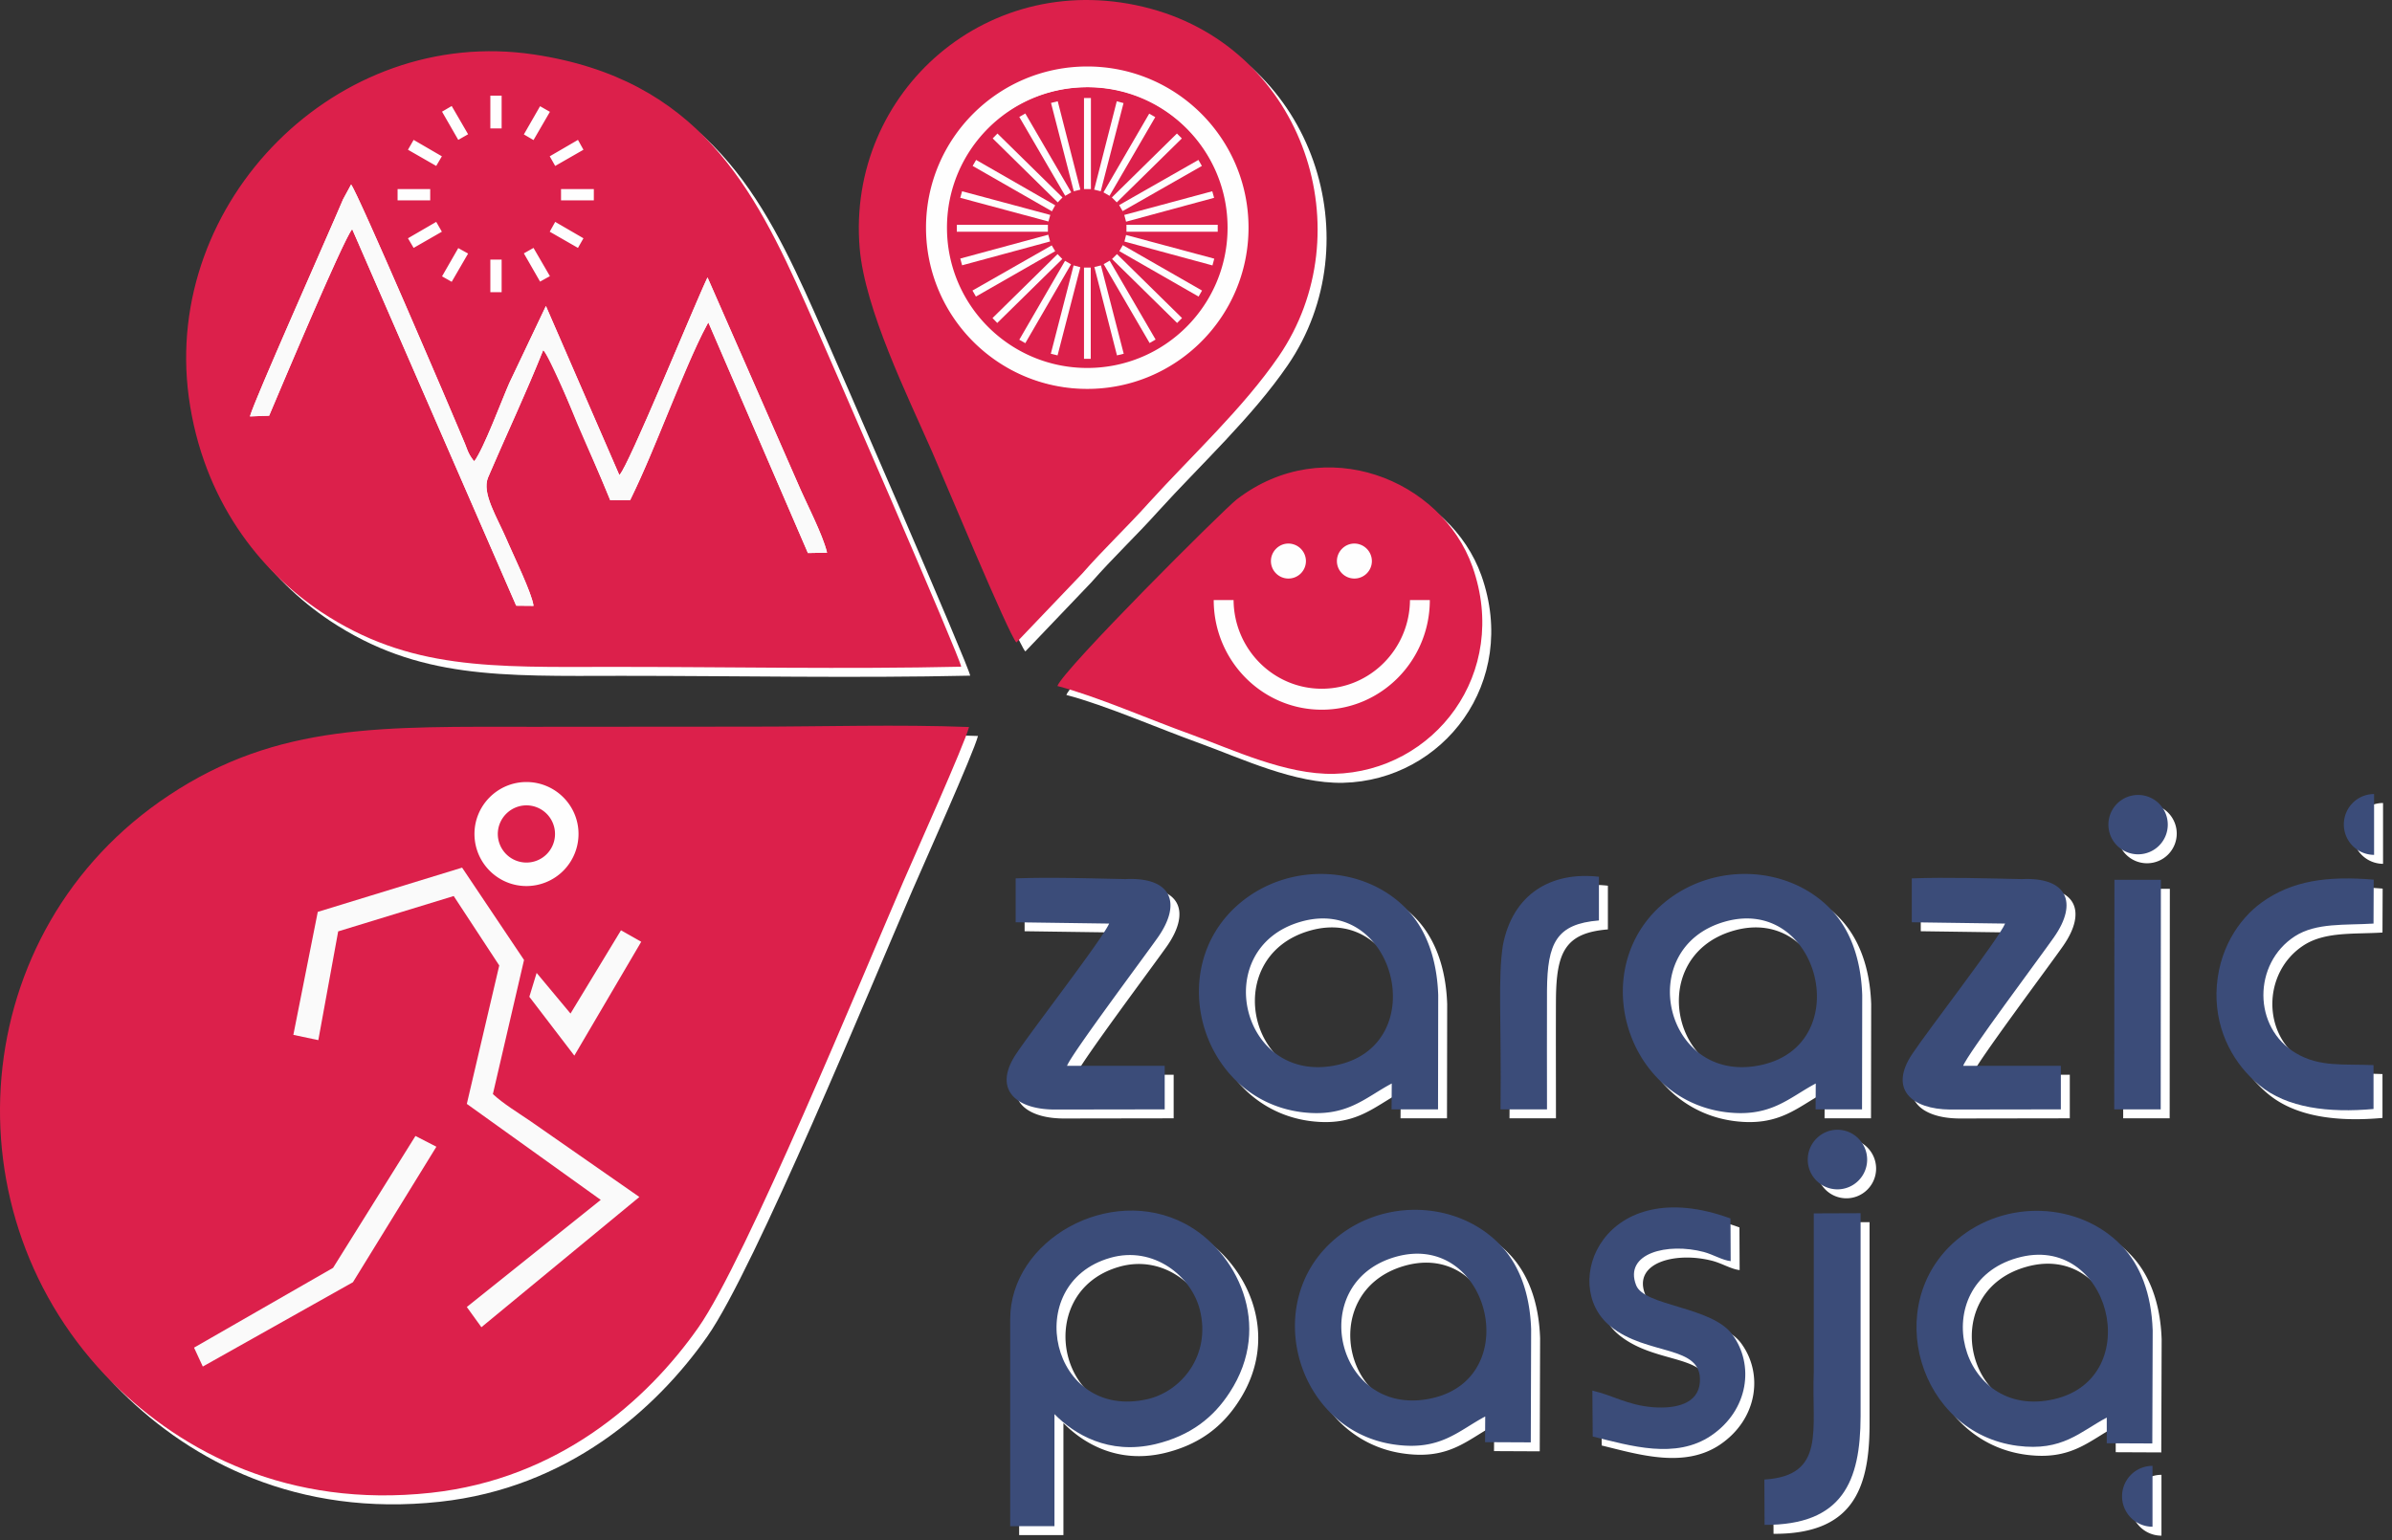
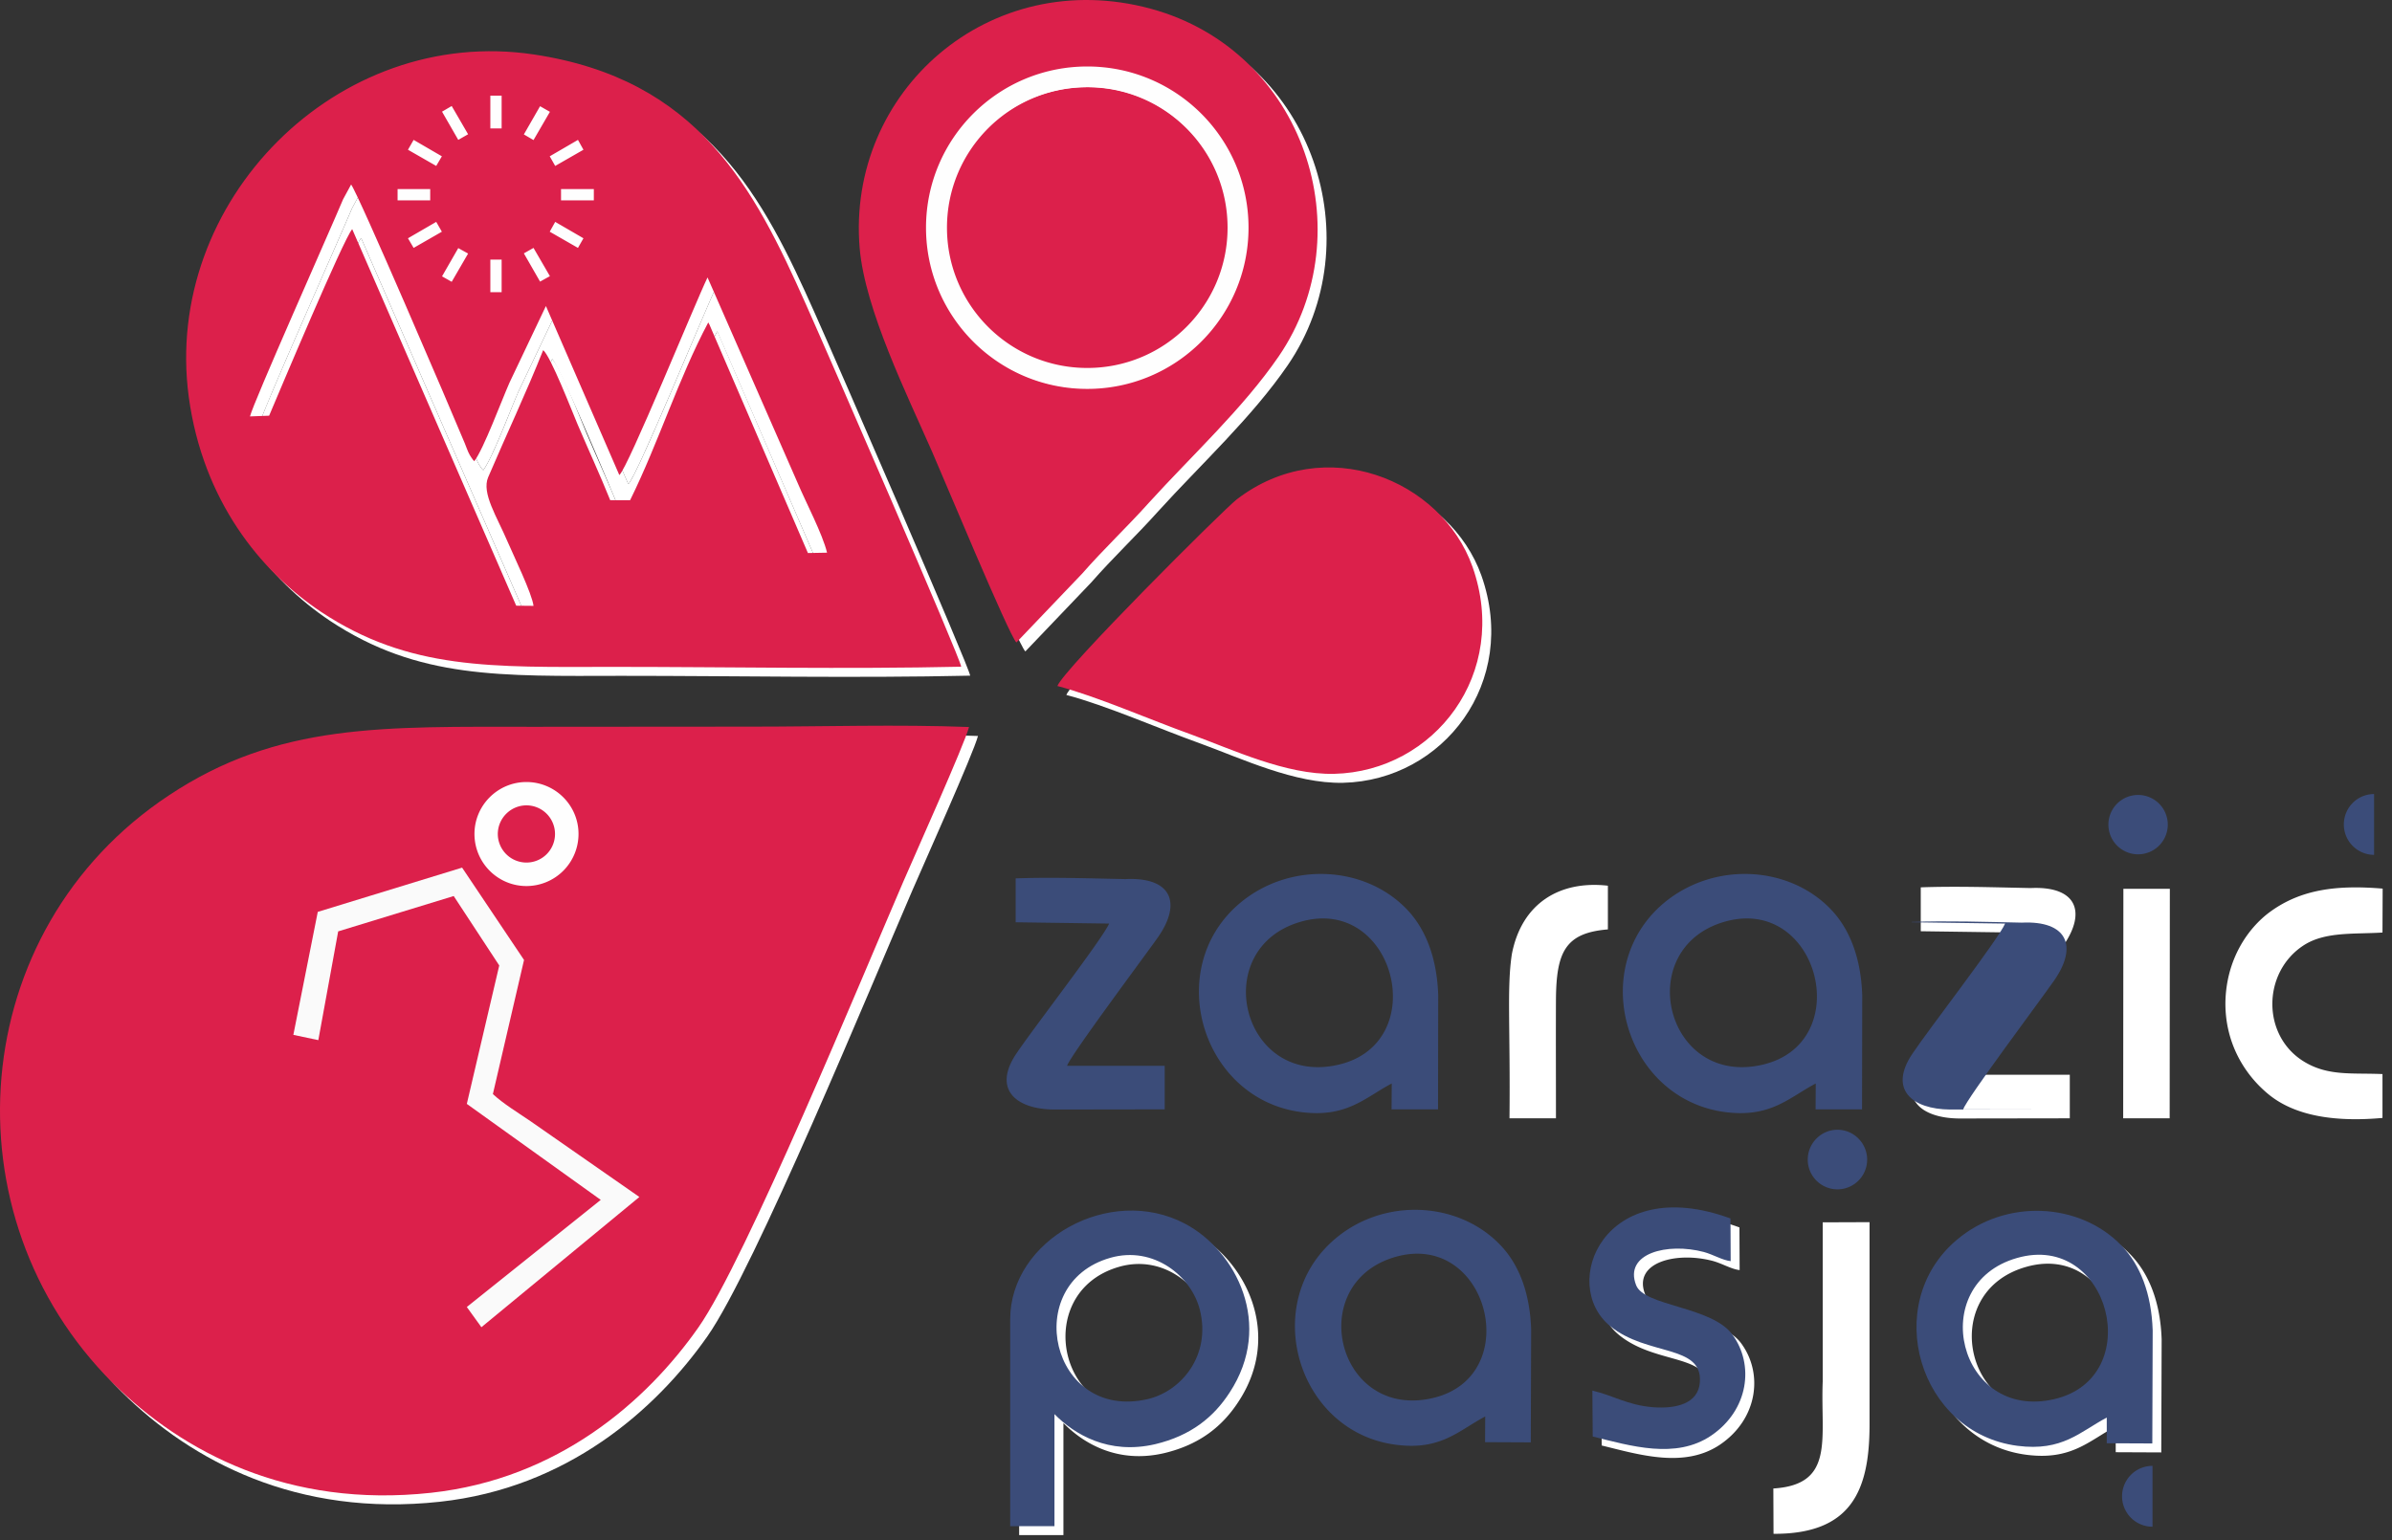
<svg xmlns="http://www.w3.org/2000/svg" viewBox="0 0 267 172">
  <rect x="0" y="0" width="267" height="172" fill="#333333" stroke="none" />
  <g fill-rule="evenodd" clip-rule="evenodd" fill="#FFF">
    <path d="M109.164 82.175c-7.872-.305-16.334-.042-24.266-.042-8.073 0-16.149.018-24.203.018-16.923 0-28.637-.464-40.863 7.667-22.697 15.053-25.017 46.905-6.203 65.636 7.73 7.668 19.527 13.955 35.471 12.224 14.199-1.544 24.084-10.23 29.86-18.469 5.246-7.461 18.344-39.293 22.86-49.748 1.263-2.928 6.835-15.334 7.344-17.286zM31.04 47.414l-2.136.08c.367-1.546 8.747-20.339 10.394-24.245l.894-1.647c.793 1.018 11.003 24.834 12.692 28.902.162.388.223.61.387.976.142.287.163.327.306.55.201.306.222.325.365.468 1.057-1.402 3.01-6.691 3.926-8.768l4.068-8.56 8.195 18.874c.978-.835 8.441-19.16 9.845-22.067l10.048 22.921c.955 2.257 2.788 5.715 3.294 7.811l-2.135.04L80.18 37.223 80.058 37c-3.358 6.325-5.533 13.382-8.726 19.85h-2.217c-1.18-2.927-2.421-5.593-3.64-8.46-.632-1.485-2.99-7.587-3.844-8.298-1.893 4.758-4.17 9.579-6.142 14.196-.754 1.77.976 4.393 2.154 7.158.673 1.568 2.747 5.838 2.909 7.2l-1.931-.018-18.307-42.043c-.955 1.059-8.116 18.102-9.274 20.83zm77.25 28.027c-.022-.814-14.89-35.004-17.33-40.455-5.797-13.018-12.022-25.16-30.366-27.904C38.646 3.785 19.142 23.474 22.07 45.319c1.567 11.532 7.972 19.464 14.767 23.998 9.844 6.53 19.119 6.164 32.522 6.143 12.894 0 26.054.266 38.93-.019zM119.21 8.991c10.74-2.053 19.039 5.718 20.665 14.218 2.116 10.862-5.816 19.283-14.257 20.827-10.821 1.954-19.201-5.694-20.808-14.38-2.014-10.839 5.696-18.997 14.4-20.665zm-4.758 63.745l7.341-7.688c2.421-2.766 4.983-5.166 7.466-7.933 4.8-5.288 10.473-10.496 14.48-16.334 9.439-13.81 2.93-34.108-14.279-38.805-18-4.882-33.986 9.253-32.5 26.747.588 6.832 5.309 16.392 8.075 22.696 1.22 2.767 8.582 20.503 9.417 21.317zM119.027 77.595c4.373 1.14 10.394 3.787 14.93 5.41 4.598 1.67 10.557 4.52 15.967 4.397 11.165-.267 19.646-11.21 15.437-23.129-3.48-9.783-16.516-15.029-26.3-7.524-1.543 1.2-19.28 18.895-20.034 20.846z" />
    <path d="M120.756 10.802c-8.216.833-15.151 8.034-14.074 17.491.915 8.097 8.176 14.95 17.593 13.873 7.994-.915 14.725-8.259 13.77-17.371-.854-8.317-8.36-14.907-17.289-13.993zM124.925 141.443c4.84-1.384 9.073 2.051 10.007 5.814 1.262 5.044-2.035 9.094-5.856 9.967-10.802 2.463-14.197-12.913-4.15-15.78zm-11.165 29.96h4.941v-12.51c2.198 2.235 6.023 4.576 11.25 3.356 4.005-.957 6.527-3.031 8.298-5.758 4.962-7.563.751-15.822-4.964-18.853-8.42-4.453-19.525 1.811-19.525 10.656v23.11zM226.134 141.462c10.375-2.99 14.522 13.364 4.15 15.762-10.68 2.463-14.382-12.834-4.15-15.762zm10.027 17.816v2.868l5.084.023.042-12.632c-.142-4.11-1.384-7.3-3.478-9.459-4.68-4.861-12.977-5.27-18.427-.61-8.442 7.18-4.19 21.542 6.812 22.964 5.026.652 6.997-1.586 9.967-3.154zM31.04 47.414c1.158-2.727 8.319-19.77 9.274-20.829l18.307 42.043 1.93.018c-.161-1.362-2.235-5.632-2.908-7.2-1.178-2.765-2.908-5.388-2.154-7.158 1.973-4.617 4.249-9.438 6.142-14.196.793.67 6.57 14.502 7.484 16.759h2.217c2.562-5.206 5.493-13.2 8.034-18.55L80.058 37l11.125 25.749 2.135-.04c-.506-2.096-2.339-5.554-3.294-7.81L79.976 31.976c-1.404 2.907-8.867 21.232-9.845 22.067L61.936 35.17l-4.068 8.56c-.915 2.077-2.87 7.366-3.926 8.768-.143-.143-.164-.162-.365-.469a4.027 4.027 0 0 1-.306-.549c-.164-.366-.225-.588-.387-.976-1.689-4.068-11.9-27.884-12.692-28.902l-.894 1.647c-1.647 3.906-10.027 22.7-10.394 24.245l2.136-.08zM214.398 103.976l10.415.145c-.713 1.708-8.524 11.796-10.354 14.541-2.665 3.965-.06 6.185 4.212 6.222l12.364-.019v-4.861h-10.9c.386-1.201 8.682-12.266 10.15-14.382 2.683-3.843 1.463-6.71-3.62-6.466-3.99-.08-8.3-.225-12.267-.08v4.9zM178.744 156.27l.04 5.125c4.23 1.037 9.255 2.58 13.22-.103 4.19-2.849 4.843-7.911 2.36-11.29-2.299-3.148-9.843-3.148-10.738-5.509-1.384-3.561 3.498-4.781 7.564-3.702 1.1.305 2.055.915 2.992 1.019l-.022-4.763c-14.136-5.186-19.158 7.362-13.425 12.021 4.15 3.378 10.293 2.013 10.01 6.245-.165 2.44-2.706 3.008-5.27 2.807-2.846-.244-4.352-1.3-6.73-1.85zM36.47 102.816l-2.725 13.73 2.787.59 2.217-12.143 12.895-3.946 5.084 7.752-3.62 15.456 14.95 10.718-14.95 11.96 1.627 2.257 17.634-14.542-12.122-8.441c-1.424-.976-3.05-1.952-4.23-3.05l3.477-14.972-6.914-10.31-16.11 4.941zM265.938 124.823v-4.898c-3.335-.146-6 .243-8.645-1.323-4.858-2.85-4.82-10.029-.14-13.06 2.4-1.543 5.592-1.22 8.785-1.42l.019-4.905c-5.124-.427-9.11.08-12.547 2.58-2.482 1.812-4.903 5.289-5.004 10.07-.061 4.496 2.073 8.058 4.779 10.291 3.092 2.567 7.77 3.115 12.753 2.665zM197.944 166.195l.02 5.063c8.724.043 10.698-4.88 10.719-12.102V136.46l-5.227.019v17.737c-.266 6.405 1.402 11.553-5.512 11.98zM168.493 124.865h5.186c0-4.415-.019-8.85 0-13.284.042-5.307 1.057-7.423 5.797-7.808v-4.88c-5.349-.61-9.62 1.93-10.72 7.644-.568 3.726-.161 8.179-.263 18.328zM236.994 124.865h5.188l.02-25.629h-5.186z" />
-     <path d="M22.66 151.47l.977 2.112 16.759-9.417 9.314-15.128-2.336-1.201-9.195 14.724zM64.681 114.167L60.9 109.63l-.814 2.665 5.023 6.57 7.465-12.713-2.259-1.28zM160.6 67.997c0 6.752-5.41 12.244-12.06 12.244-6.67 0-12.062-5.492-12.062-12.244h2.217c.042 5.47 4.434 9.903 9.844 9.903s9.805-4.432 9.845-9.903h2.217zM144.818 65.597a1.953 1.953 0 0 0 1.953-1.952 1.968 1.968 0 0 0-1.953-1.955c-1.079 0-1.954.897-1.954 1.955 0 1.077.875 1.952 1.954 1.952zM152.18 65.597a1.953 1.953 0 0 0 1.953-1.952 1.968 1.968 0 0 0-1.952-1.955c-1.08 0-1.952.897-1.952 1.955 0 1.077.873 1.952 1.952 1.952zM121.998 11.94h.772v10.171h-.772zM125.657 12.306l.754.204-2.544 9.844-.732-.182zM129.277 13.69l.674.388-5.105 8.786-.674-.387zM132.37 15.908l.549.549-7.262 7.139-.549-.55zM134.77 18.856l.387.671-8.847 5.045-.388-.67zM136.316 22.354l.205.733-9.827 2.665-.201-.753zM126.737 26.097h10.189v.774h-10.189zM119.067 12.306l-.75.186 2.54 9.862.734-.182zM115.447 13.67l-.671.387 5.126 8.807.671-.387zM112.336 15.908l-.528.549 7.259 7.139.53-.55zM109.957 18.856l-.387.671 8.847 5.066.366-.671zM108.39 22.354l-.204.733 9.844 2.644.204-.732zM107.801 26.097h10.168v.774h-10.168zM121.998 30.876h.753v10.191h-.753zM125.679 40.68l.753-.182-2.543-9.863-.733.18zM129.32 39.299l.67-.387-5.126-8.808-.67.387zM132.391 37.06l.549-.548-7.261-7.14-.55.549zM135.174 33.443l-.385.671-8.844-5.072.385-.67zM136.337 30.635l.202-.753-9.845-2.645-.183.733zM119.048 40.68l-.753-.182 2.543-9.863.753.2zM115.447 39.317l-.671-.386 5.105-8.806.671.385zM112.315 37.06l-.528-.548 7.261-7.14.528.549zM109.936 34.111l-.387-.67 8.847-5.045.387.65zM118.009 27.207l.204.752-9.82 2.663-.205-.753zM241.267 171.465a3.397 3.397 0 1 1 0-6.795v6.795zM266 96.45a3.396 3.396 0 0 1-3.377-3.393c0-1.873 1.504-3.398 3.377-3.398v6.79zM239.66 96.388a3.314 3.314 0 1 0-3.316-3.313 3.314 3.314 0 0 0 3.315 3.313zM193.51 103.914c10.516-3.008 14.725 13.547 4.21 15.968-10.82 2.5-14.563-12.997-4.21-15.968zm10.169 18.06l-.019 2.891h5.185l.021-12.754c-.143-4.166-1.403-7.404-3.52-9.6-4.739-4.922-13.138-5.325-18.69-.628-8.544 7.282-4.231 21.823 6.915 23.287 5.084.652 7.098-1.605 10.108-3.195zM146.2 103.914c10.494-3.008 14.706 13.547 4.19 15.968-10.82 2.5-14.562-12.997-4.19-15.968zm10.15 18.06l-.02 2.891h5.186l.021-12.754c-.143-4.166-1.403-7.404-3.52-9.6-4.739-4.922-13.137-5.325-18.67-.628-8.563 7.282-4.232 21.823 6.895 23.287 5.085.652 7.098-1.605 10.108-3.195zM114.37 103.976l10.433.145c-.732 1.708-8.542 11.796-10.372 14.541-2.644 3.965-.04 6.185 4.21 6.222l12.366-.019v-4.861h-10.9c.405-1.201 8.683-12.266 10.167-14.382 2.666-3.843 1.465-6.71-3.64-6.466-3.987-.08-8.299-.225-12.264-.08v4.9zM156.756 141.34c10.374-2.97 14.522 13.383 4.15 15.762-10.677 2.463-14.38-12.815-4.15-15.762zm10.027 17.816l-.018 2.867 5.104.024.04-12.632c-.142-4.11-1.382-7.282-3.476-9.44-4.68-4.857-12.977-5.288-18.43-.63-8.439 7.18-4.19 21.543 6.795 22.965 5.023.67 7.017-1.586 9.985-3.154zM206.1 133.795c1.83 0 3.315-1.487 3.315-3.317s-1.485-3.336-3.315-3.336-3.315 1.505-3.315 3.336 1.485 3.317 3.315 3.317zM55.733 11.678h1.26v3.66h-1.26zM61.284 12.858l1.098.628-1.83 3.154-1.077-.631zM65.514 16.619l.612 1.1-3.153 1.808-.61-1.076zM63.623 22.111h3.662v1.262h-3.662zM51.42 12.836l-1.079.632 1.811 3.15 1.098-.628zM47.17 16.619l-.632 1.1 3.153 1.808.631-1.076zM45.379 22.111h3.642v1.262h-3.642zM55.733 29.982h1.26v3.641h-1.26zM61.284 32.443l1.098-.61-1.83-3.153-1.077.61zM65.514 28.68l.612-1.076-3.153-1.83-.61 1.097zM51.42 32.465l-1.079-.61 1.811-3.154 1.098.61zM47.17 28.68l-.632-1.076 3.153-1.83.631 1.097zM59.759 88.317c3.214 0 5.816 2.604 5.816 5.795a5.815 5.815 0 0 1-5.816 5.819c-3.194 0-5.798-2.605-5.798-5.819 0-3.191 2.604-5.795 5.798-5.795zm0 2.604a3.196 3.196 0 0 1 3.193 3.191 3.188 3.188 0 0 1-3.193 3.196 3.202 3.202 0 0 1-3.194-3.196 3.21 3.21 0 0 1 3.194-3.191z" />
    <path d="M122.363 8.423c9.946 0 18 8.055 18 18 0 9.927-8.054 18-18 18s-18-8.073-18-18c0-9.945 8.055-18 18-18zm0 2.319c8.665 0 15.661 7.017 15.661 15.68 0 8.644-6.996 15.662-15.66 15.662-8.646 0-15.661-7.018-15.661-15.661 0-8.664 7.015-15.681 15.66-15.681z" />
  </g>
  <g fill-rule="evenodd" clip-rule="evenodd">
    <path fill="#DC204B" d="M108.164 81.175c-7.872-.305-16.334-.042-24.266-.042-8.073 0-16.149.018-24.203.018-16.923 0-28.637-.464-40.863 7.667-22.697 15.053-25.017 46.905-6.203 65.636 7.73 7.668 19.527 13.955 35.471 12.224 14.199-1.544 24.084-10.23 29.86-18.469 5.246-7.461 18.344-39.293 22.86-49.748 1.263-2.928 6.835-15.334 7.344-17.286zM30.04 46.414l-2.136.08c.367-1.546 8.747-20.339 10.394-24.245l.894-1.647c.793 1.018 11.003 24.834 12.692 28.902.162.388.223.61.387.976.142.287.163.327.306.55.201.306.222.325.365.468 1.057-1.402 3.01-6.691 3.926-8.768l4.068-8.56 8.195 18.874c.978-.835 8.441-19.16 9.845-22.067l10.048 22.921c.955 2.257 2.788 5.715 3.294 7.811l-2.135.04L79.18 36.223 79.058 36c-3.358 6.325-5.533 13.382-8.726 19.85h-2.217c-1.18-2.927-2.421-5.593-3.64-8.46-.632-1.485-2.99-7.587-3.844-8.298-1.893 4.758-4.17 9.579-6.142 14.196-.754 1.77.976 4.393 2.154 7.158.673 1.568 2.747 5.838 2.909 7.2l-1.931-.018-18.307-42.043c-.955 1.059-8.116 18.102-9.274 20.83zm77.25 28.027c-.022-.814-14.89-35.004-17.33-40.455-5.797-13.018-12.022-25.16-30.366-27.904C37.646 2.785 18.142 22.474 21.07 44.319c1.567 11.532 7.972 19.464 14.767 23.998 9.844 6.53 19.119 6.164 32.522 6.143 12.894 0 26.054.266 38.93-.019zM118.21 7.991c10.74-2.053 19.039 5.718 20.665 14.218 2.116 10.862-5.816 19.283-14.257 20.827-10.821 1.954-19.201-5.694-20.808-14.38-2.014-10.839 5.696-18.997 14.4-20.665zm-4.758 63.745l7.341-7.688c2.421-2.766 4.983-5.166 7.466-7.933 4.8-5.288 10.473-10.496 14.48-16.334 9.439-13.81 2.93-34.108-14.279-38.805-18-4.882-33.986 9.253-32.5 26.747.588 6.832 5.309 16.392 8.075 22.696 1.22 2.767 8.582 20.503 9.417 21.317zM118.027 76.595c4.373 1.14 10.394 3.787 14.93 5.41 4.598 1.67 10.557 4.52 15.967 4.397 11.165-.267 19.646-11.21 15.437-23.129-3.48-9.783-16.516-15.029-26.3-7.524-1.543 1.2-19.28 18.895-20.034 20.846z" />
    <path fill="#DC204B" d="M119.756 9.802c-8.216.833-15.151 8.034-14.074 17.491.915 8.097 8.176 14.95 17.593 13.873 7.994-.915 14.725-8.259 13.77-17.371-.854-8.317-8.36-14.907-17.289-13.993z" />
    <path fill="#3B4C79" d="M123.925 140.443c4.84-1.384 9.073 2.051 10.007 5.814 1.262 5.044-2.035 9.094-5.856 9.967-10.802 2.463-14.197-12.913-4.15-15.78zm-11.165 29.96h4.941v-12.51c2.198 2.235 6.023 4.576 11.25 3.356 4.005-.957 6.527-3.031 8.298-5.758 4.962-7.563.751-15.822-4.964-18.853-8.42-4.453-19.525 1.811-19.525 10.656v23.11zM225.134 140.462c10.375-2.99 14.522 13.364 4.15 15.762-10.68 2.463-14.382-12.834-4.15-15.762zm10.027 17.816v2.868l5.084.023.042-12.632c-.142-4.11-1.384-7.3-3.478-9.459-4.68-4.861-12.977-5.27-18.427-.61-8.442 7.18-4.19 21.542 6.812 22.964 5.026.652 6.997-1.586 9.967-3.154z" />
-     <path fill="#FAFAFA" d="M30.04 46.414c1.158-2.727 8.319-19.77 9.274-20.829l18.307 42.043 1.93.018c-.161-1.362-2.235-5.632-2.908-7.2-1.178-2.765-2.908-5.388-2.154-7.158 1.973-4.617 4.249-9.438 6.142-14.196.793.67 6.57 14.502 7.484 16.759h2.217c2.562-5.206 5.493-13.2 8.034-18.55L79.058 36l11.125 25.749 2.135-.04c-.506-2.096-2.339-5.554-3.294-7.81L78.976 30.976c-1.404 2.907-8.867 21.232-9.845 22.067L60.936 34.17l-4.068 8.56c-.915 2.077-2.87 7.366-3.926 8.768-.143-.143-.164-.162-.365-.469a4.027 4.027 0 0 1-.306-.549c-.164-.366-.225-.588-.387-.976-1.689-4.068-11.9-27.884-12.692-28.902l-.894 1.647c-1.647 3.906-10.027 22.7-10.394 24.245l2.136-.08z" />
-     <path fill="#3B4C79" d="M213.398 102.976l10.415.145c-.713 1.708-8.524 11.796-10.354 14.541-2.665 3.965-.06 6.185 4.212 6.222l12.364-.019v-4.861h-10.9c.386-1.201 8.682-12.266 10.15-14.382 2.683-3.843 1.463-6.71-3.62-6.466-3.99-.08-8.3-.225-12.267-.08v4.9zM177.744 155.27l.04 5.125c4.23 1.037 9.255 2.58 13.22-.103 4.19-2.849 4.843-7.911 2.36-11.29-2.299-3.148-9.843-3.148-10.738-5.509-1.384-3.561 3.498-4.781 7.564-3.702 1.1.305 2.055.915 2.992 1.019l-.022-4.763c-14.136-5.186-19.158 7.362-13.425 12.021 4.15 3.378 10.293 2.013 10.01 6.245-.165 2.44-2.706 3.008-5.27 2.807-2.846-.244-4.352-1.3-6.73-1.85z" />
+     <path fill="#3B4C79" d="M213.398 102.976l10.415.145c-.713 1.708-8.524 11.796-10.354 14.541-2.665 3.965-.06 6.185 4.212 6.222l12.364-.019h-10.9c.386-1.201 8.682-12.266 10.15-14.382 2.683-3.843 1.463-6.71-3.62-6.466-3.99-.08-8.3-.225-12.267-.08v4.9zM177.744 155.27l.04 5.125c4.23 1.037 9.255 2.58 13.22-.103 4.19-2.849 4.843-7.911 2.36-11.29-2.299-3.148-9.843-3.148-10.738-5.509-1.384-3.561 3.498-4.781 7.564-3.702 1.1.305 2.055.915 2.992 1.019l-.022-4.763c-14.136-5.186-19.158 7.362-13.425 12.021 4.15 3.378 10.293 2.013 10.01 6.245-.165 2.44-2.706 3.008-5.27 2.807-2.846-.244-4.352-1.3-6.73-1.85z" />
    <path fill="#FAFAFA" d="M35.47 101.816l-2.725 13.73 2.787.59 2.217-12.143 12.895-3.946 5.084 7.752-3.62 15.456 14.95 10.718-14.95 11.96 1.627 2.257 17.634-14.542-12.122-8.441c-1.424-.976-3.05-1.952-4.23-3.05l3.477-14.972-6.914-10.31-16.11 4.941z" />
-     <path fill="#3B4C79" d="M264.938 123.823v-4.898c-3.335-.146-6 .243-8.645-1.323-4.858-2.85-4.82-10.029-.14-13.06 2.4-1.543 5.592-1.22 8.785-1.42l.019-4.905c-5.124-.427-9.11.08-12.547 2.58-2.482 1.812-4.903 5.289-5.004 10.07-.061 4.496 2.073 8.058 4.779 10.291 3.092 2.567 7.77 3.115 12.753 2.665zM196.944 165.195l.02 5.063c8.724.043 10.698-4.88 10.719-12.102V135.46l-5.227.019v17.737c-.266 6.405 1.402 11.553-5.512 11.98zM167.493 123.865h5.186c0-4.415-.019-8.85 0-13.284.042-5.307 1.057-7.423 5.797-7.808v-4.88c-5.349-.61-9.62 1.93-10.72 7.644-.568 3.726-.161 8.179-.263 18.328zM235.994 123.865h5.188l.02-25.629h-5.186z" />
-     <path fill="#FAFAFA" d="M21.66 150.47l.977 2.112 16.759-9.417 9.314-15.128-2.336-1.201-9.195 14.724zM63.681 113.167L59.9 108.63l-.814 2.665 5.023 6.57 7.465-12.713-2.259-1.28z" />
-     <path fill="#FEFEFE" d="M159.6 66.997c0 6.752-5.41 12.244-12.06 12.244-6.67 0-12.062-5.492-12.062-12.244h2.217c.042 5.47 4.434 9.903 9.844 9.903s9.805-4.432 9.845-9.903h2.217zM143.818 64.597a1.953 1.953 0 0 0 1.953-1.952 1.968 1.968 0 0 0-1.953-1.955c-1.079 0-1.954.897-1.954 1.955 0 1.077.875 1.952 1.954 1.952zM151.18 64.597a1.953 1.953 0 0 0 1.953-1.952 1.968 1.968 0 0 0-1.952-1.955c-1.08 0-1.952.897-1.952 1.955 0 1.077.873 1.952 1.952 1.952zM120.998 10.94h.772v10.171h-.772zM124.657 11.306l.754.204-2.544 9.844-.732-.182zM128.277 12.69l.674.388-5.105 8.786-.674-.387zM131.37 14.908l.549.549-7.262 7.139-.549-.55zM133.77 17.856l.387.671-8.847 5.045-.388-.67zM135.316 21.354l.205.733-9.827 2.665-.201-.753zM125.737 25.097h10.189v.774h-10.189zM118.067 11.306l-.75.186 2.54 9.862.734-.182zM114.447 12.67l-.671.387 5.126 8.807.671-.387zM111.336 14.908l-.528.549 7.259 7.139.53-.55zM108.957 17.856l-.387.671 8.847 5.066.366-.671zM107.39 21.354l-.204.733 9.844 2.644.204-.732zM106.801 25.097h10.168v.774h-10.168zM120.998 29.876h.753v10.191h-.753zM124.679 39.68l.753-.182-2.543-9.863-.733.18zM128.32 38.299l.67-.387-5.126-8.808-.67.387zM131.391 36.06l.549-.548-7.261-7.14-.55.549zM134.174 32.443l-.385.671-8.844-5.072.385-.67zM135.337 29.635l.202-.753-9.845-2.645-.183.733zM118.048 39.68l-.753-.182 2.543-9.863.753.2zM114.447 38.317l-.671-.386 5.105-8.806.671.385zM111.315 36.06l-.528-.548 7.261-7.14.528.549zM108.936 33.111l-.387-.67 8.847-5.045.387.65zM117.009 26.207l.204.752-9.82 2.663-.205-.753z" />
    <path fill="#3B4C79" d="M240.267 170.465a3.397 3.397 0 1 1 0-6.795v6.795zM265 95.45a3.396 3.396 0 0 1-3.377-3.393c0-1.873 1.504-3.398 3.377-3.398v6.79zM238.66 95.388a3.314 3.314 0 1 0-3.316-3.313 3.314 3.314 0 0 0 3.315 3.313zM192.51 102.914c10.516-3.008 14.725 13.547 4.21 15.968-10.82 2.5-14.563-12.997-4.21-15.968zm10.169 18.06l-.019 2.891h5.185l.021-12.754c-.143-4.166-1.403-7.404-3.52-9.6-4.739-4.922-13.138-5.325-18.69-.628-8.544 7.282-4.231 21.823 6.915 23.287 5.084.652 7.098-1.605 10.108-3.195zM145.2 102.914c10.494-3.008 14.706 13.547 4.19 15.968-10.82 2.5-14.562-12.997-4.19-15.968zm10.15 18.06l-.02 2.891h5.186l.021-12.754c-.143-4.166-1.403-7.404-3.52-9.6-4.739-4.922-13.137-5.325-18.67-.628-8.563 7.282-4.232 21.823 6.895 23.287 5.085.652 7.098-1.605 10.108-3.195zM113.37 102.976l10.433.145c-.732 1.708-8.542 11.796-10.372 14.541-2.644 3.965-.04 6.185 4.21 6.222l12.366-.019v-4.861h-10.9c.405-1.201 8.683-12.266 10.167-14.382 2.666-3.843 1.465-6.71-3.64-6.466-3.987-.08-8.299-.225-12.264-.08v4.9zM155.756 140.34c10.374-2.97 14.522 13.383 4.15 15.762-10.677 2.463-14.38-12.815-4.15-15.762zm10.027 17.816l-.018 2.867 5.104.024.04-12.632c-.142-4.11-1.382-7.282-3.476-9.44-4.68-4.857-12.977-5.288-18.43-.63-8.439 7.18-4.19 21.543 6.795 22.965 5.023.67 7.017-1.586 9.985-3.154zM205.1 132.795c1.83 0 3.315-1.487 3.315-3.317s-1.485-3.336-3.315-3.336-3.315 1.505-3.315 3.336 1.485 3.317 3.315 3.317z" />
    <path fill="#FEFEFE" d="M54.733 10.678h1.26v3.66h-1.26zM60.284 11.858l1.098.628-1.83 3.154-1.077-.631zM64.514 15.619l.612 1.1-3.153 1.808-.61-1.076zM62.623 21.111h3.662v1.262h-3.662zM50.42 11.836l-1.079.632 1.811 3.15 1.098-.628zM46.17 15.619l-.632 1.1 3.153 1.808.631-1.076zM44.379 21.111h3.642v1.262h-3.642zM54.733 28.982h1.26v3.641h-1.26zM60.284 31.443l1.098-.61-1.83-3.153-1.077.61zM64.514 27.68l.612-1.076-3.153-1.83-.61 1.097zM50.42 31.465l-1.079-.61 1.811-3.154 1.098.61zM46.17 27.68l-.632-1.076 3.153-1.83.631 1.097zM58.759 87.317c3.214 0 5.816 2.604 5.816 5.795a5.815 5.815 0 0 1-5.816 5.819c-3.194 0-5.798-2.605-5.798-5.819 0-3.191 2.604-5.795 5.798-5.795zm0 2.604a3.196 3.196 0 0 1 3.193 3.191 3.188 3.188 0 0 1-3.193 3.196 3.202 3.202 0 0 1-3.194-3.196 3.21 3.21 0 0 1 3.194-3.191zM121.363 7.423c9.946 0 18 8.055 18 18 0 9.927-8.054 18-18 18s-18-8.073-18-18c0-9.945 8.055-18 18-18zm0 2.319c8.665 0 15.661 7.017 15.661 15.68 0 8.644-6.996 15.662-15.66 15.662-8.646 0-15.661-7.018-15.661-15.661 0-8.664 7.015-15.681 15.66-15.681z" />
  </g>
</svg>